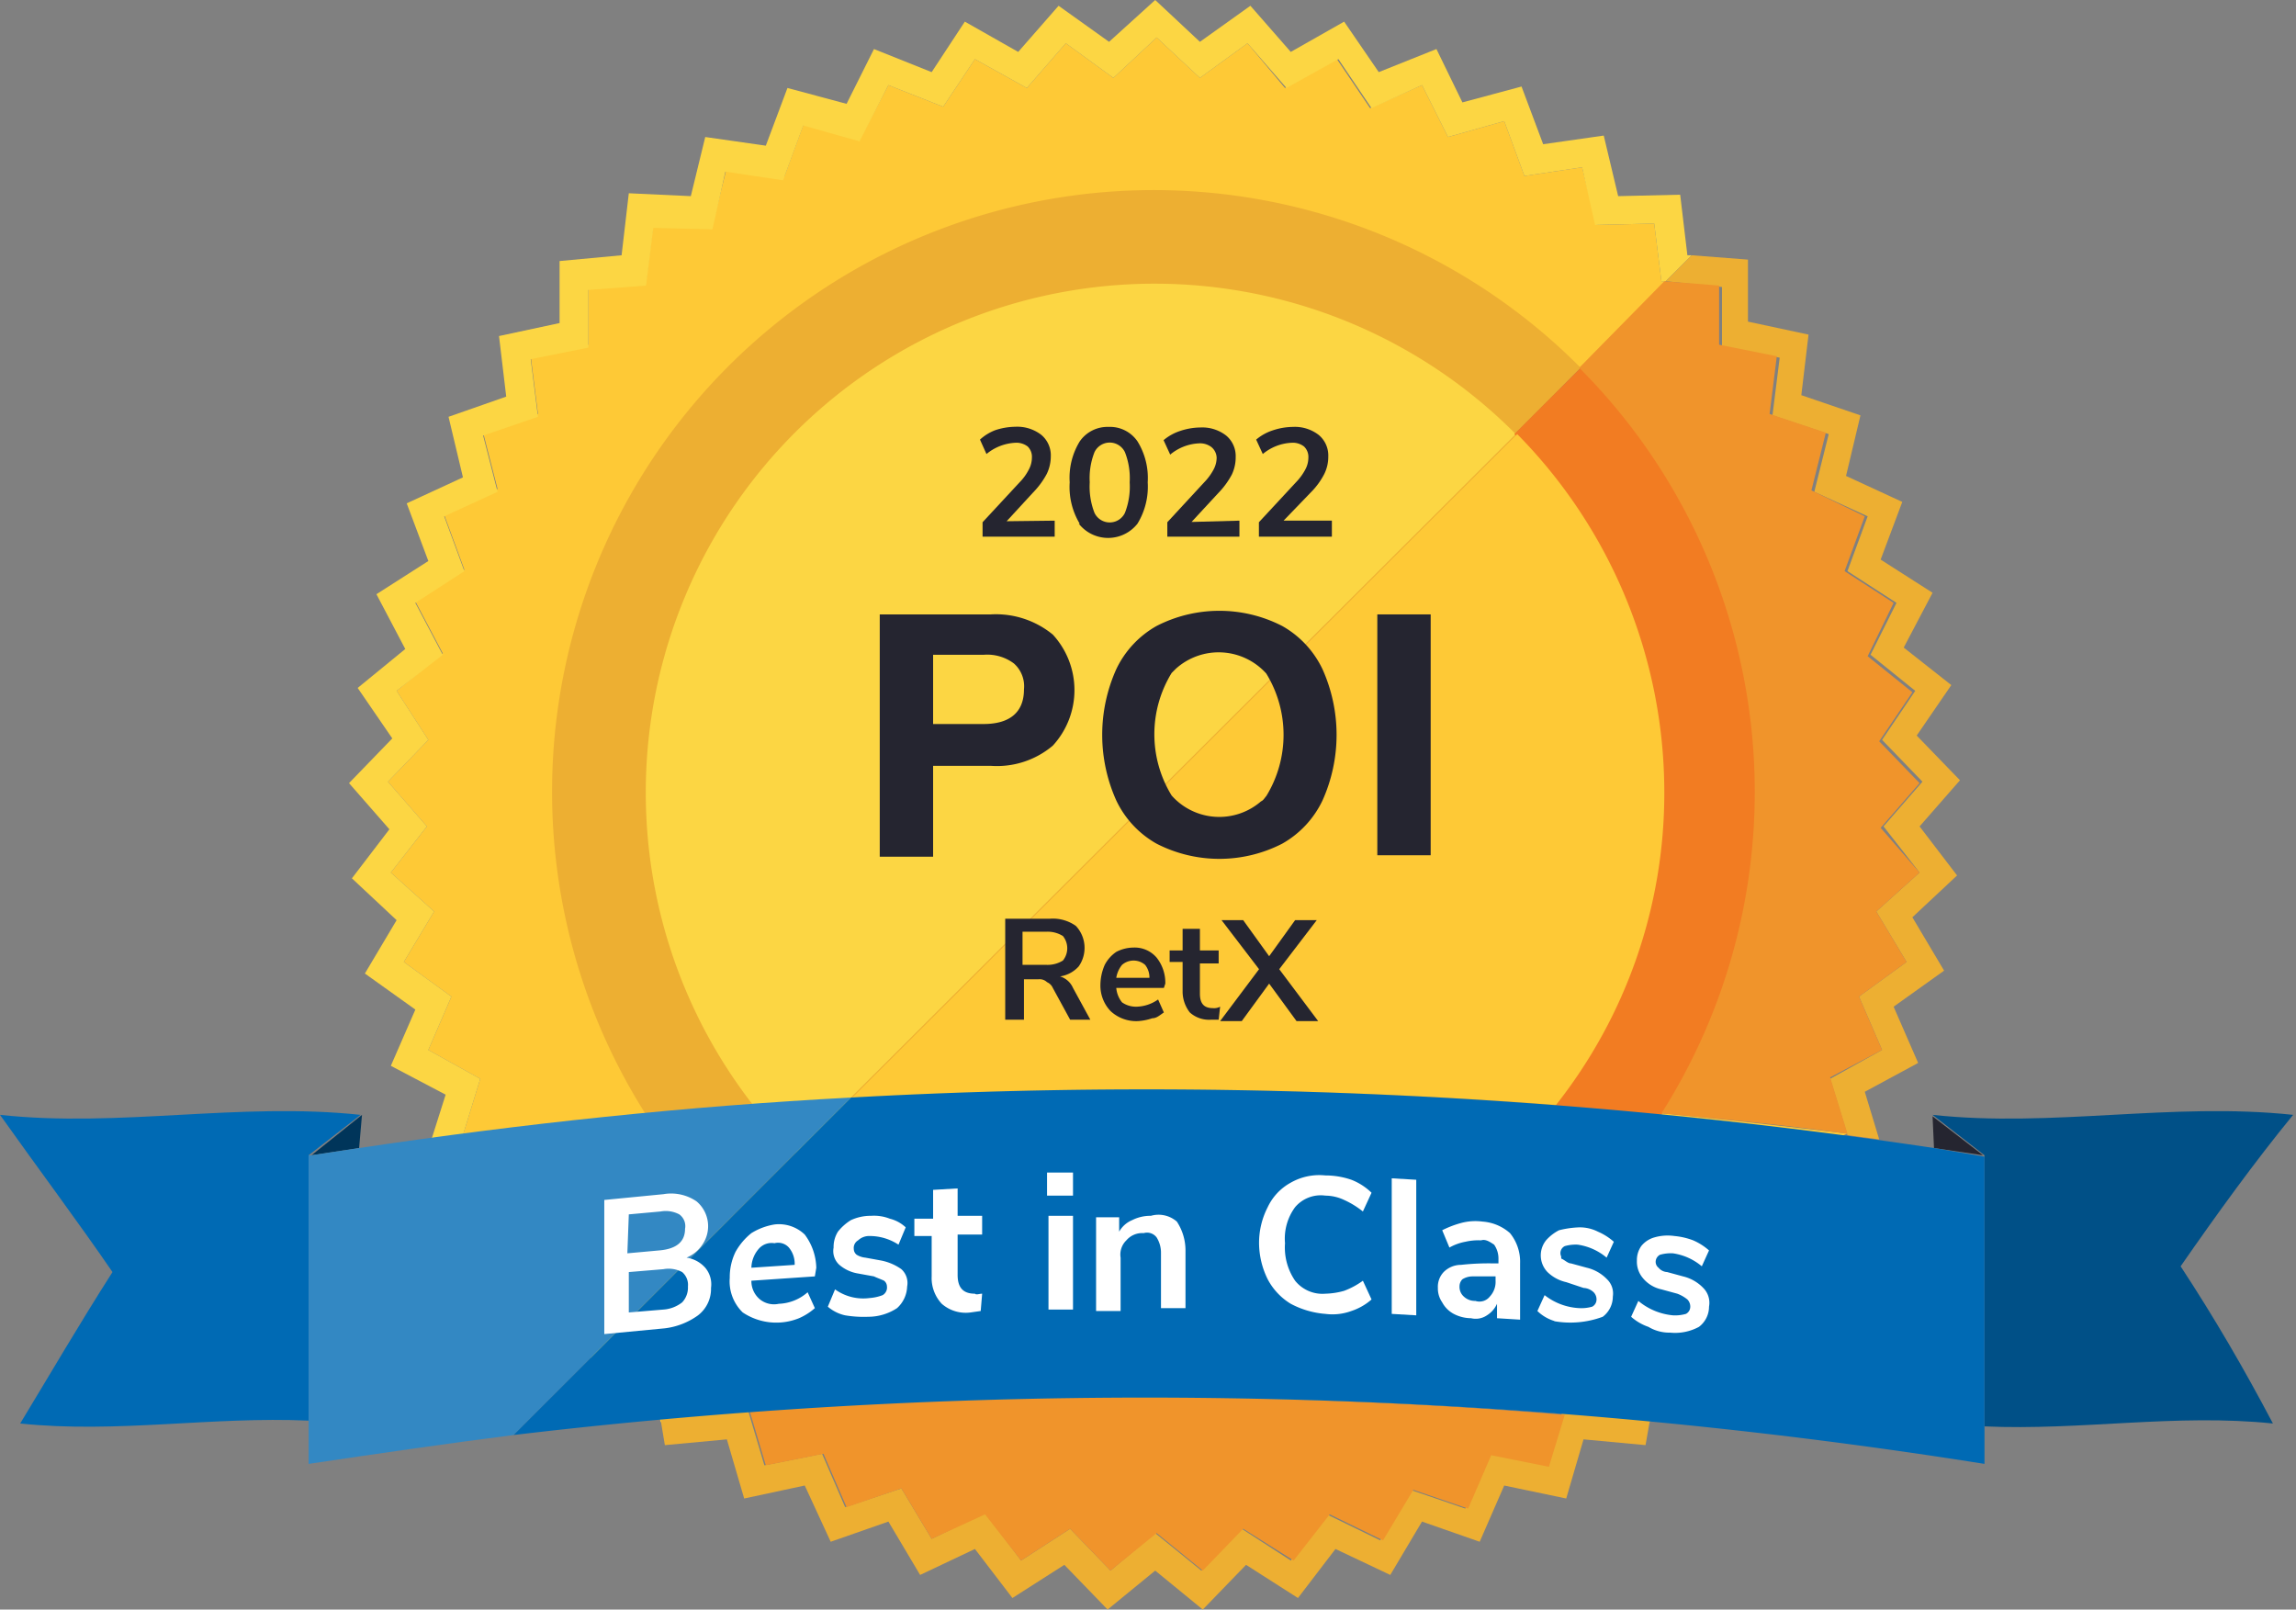
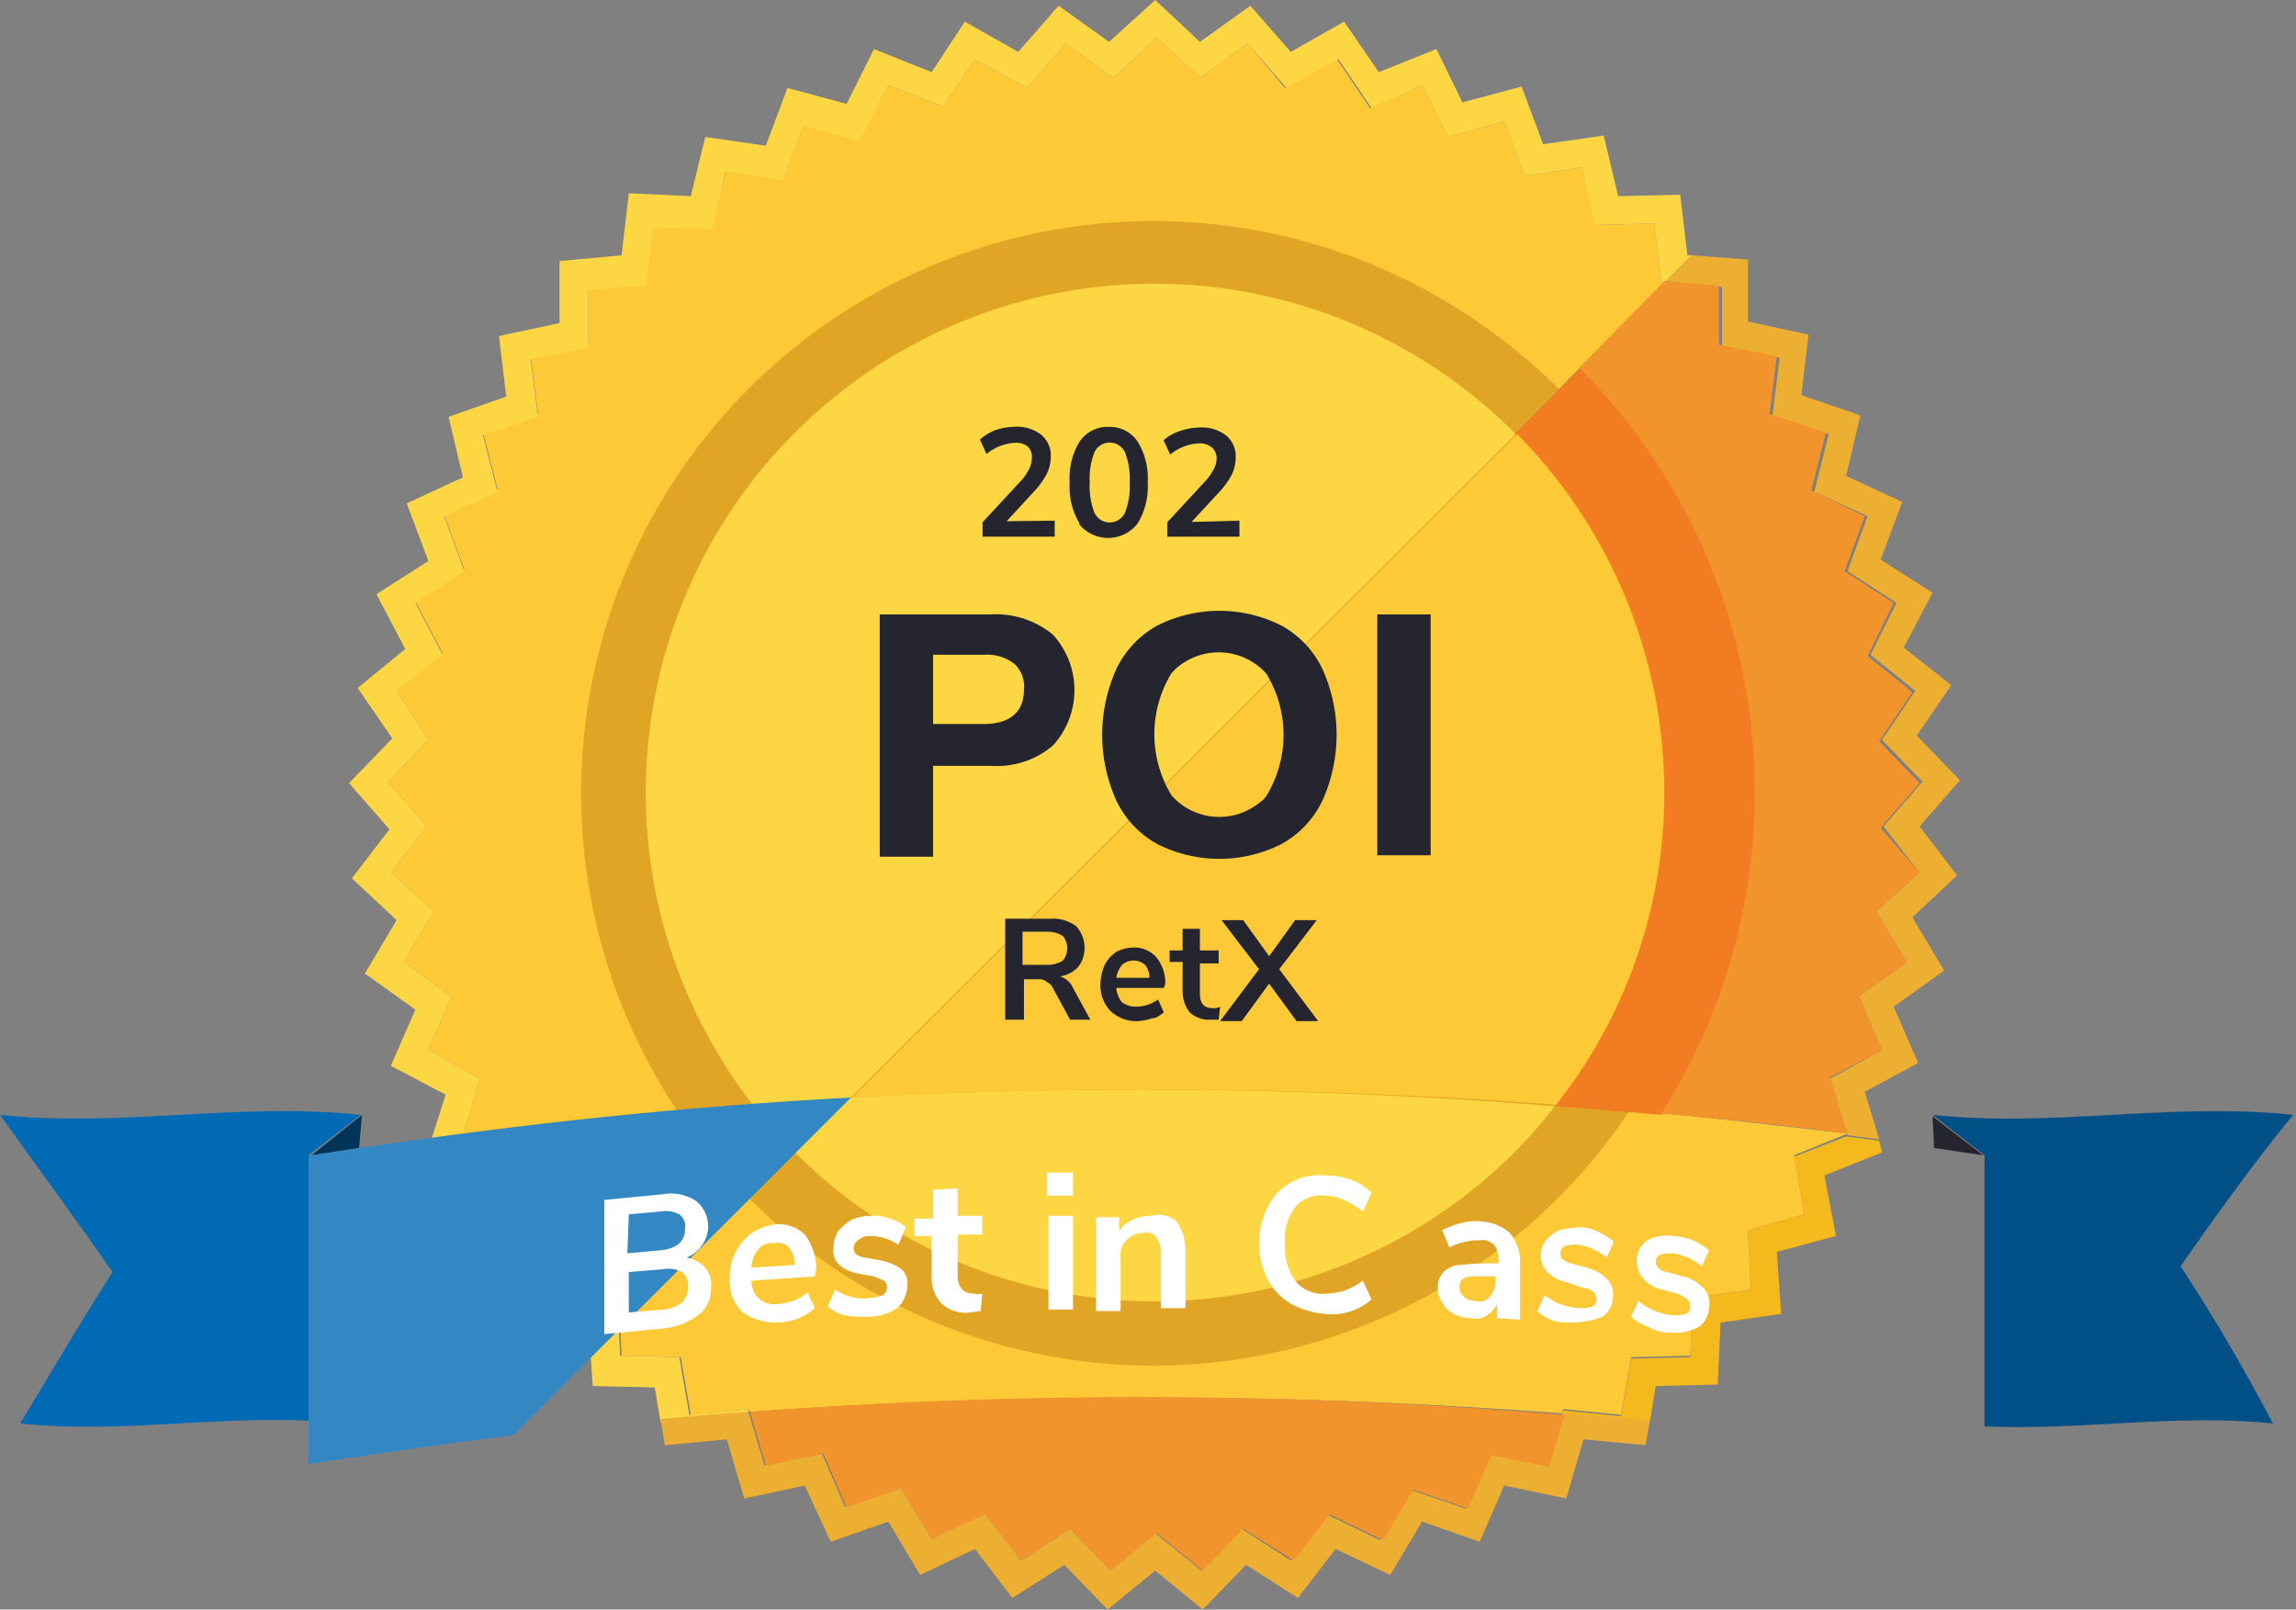
<svg xmlns="http://www.w3.org/2000/svg" width="159.2" height="111.6" viewBox="0 0 159.2 111.6">
  <rect x="0" y="0" width="159.2" height="111.6" fill="#808080" stroke="none" />
  <defs>
    <style>.cls-1{fill:#fec936;}.cls-2{fill:#e1a525;}.cls-3{fill:#edaf32;}.cls-4{fill:#005087;}.cls-5{fill:#00355a;}.cls-6{fill:#fcd643;}.cls-7{fill:none;}.cls-8{fill:#f4ba1d;}.cls-9{fill:#f0942b;}.cls-10{fill:#f27c22;}.cls-11{fill:#252530;}.cls-12{fill:#006ab4;}.cls-13{fill:#3388c3;}.cls-14{fill:#fff;}</style>
  </defs>
  <g id="Layer_2" data-name="Layer 2">
    <g id="Layer_4" data-name="Layer 4">
      <path class="cls-1" d="M125.1,84.2l-3.9,1.1.2,4.1-4,.6-.2,4-4.1.1-.7,4-4-.4-.1.3A377.87,377.87,0,0,0,52,97.9l-.1-.2-4,.4-.7-4L43.1,94l-.2-4-4-.6.3-4.1-3.9-1.1.7-4-3.9-1.5,1.2-3.9-3.6-2,1.6-3.7L28,66.7l2.1-3.5-3-2.7,2.5-3.2-2.7-3.1,2.8-2.9-2.2-3.4,3.2-2.6-1.9-3.6,3.4-2.2-1.4-3.8,3.7-1.8-1-3.9,3.8-1.3-.5-4,4-.8v-4l4-.4.5-4,4.1.1,1-4,4,.6,1.4-3.8,3.9,1.1,1.9-3.6,3.8,1.5,2.2-3.3,3.6,2L73.9,3l3.3,2.4,3-2.8,3,2.8L86.5,3l2.6,3.1,3.6-2L95,7.5l3.6-1.6,1.8,3.6,3.9-1.1,1.4,3.8,4-.6,1,4,4-.1.5,4h.3L105.1,30a35.39,35.39,0,0,1,2.8,46.6c1.7.1,3.4.3,5.1.4.8.1,1.6.1,2.3.2,4.3.4,8.5.9,12.8,1.4l-3.7,1.5Z" />
      <path class="cls-2" d="M107.9,76.6c1.7.1,3.4.3,5.1.4a39.68,39.68,0,1,1-11-55l0,0a39.65,39.65,0,0,1,6.12,5l-3.1,3.1A35.25,35.25,0,0,1,107.9,76.6Z" />
-       <path class="cls-3" d="M107.9,76.6A35.16,35.16,0,0,0,105.1,30l4.5-4.5a41.72,41.72,0,1,0-.2,59h0a44.62,44.62,0,0,0,5.8-7.2l-2.3-.2C111.2,76.9,109.6,76.7,107.9,76.6Z" />
      <path class="cls-4" d="M24.9,79.6h0l-3.3.5Z" />
      <path class="cls-5" d="M24.9,79.6l.2-2.3Z" />
      <path class="cls-5" d="M21.6,80.1l3.3-.5.2-2.3Z" />
      <path class="cls-6" d="M59,76.1l46.1-46a35.28,35.28,0,1,0-.2,49.9h0a31.41,31.41,0,0,0,2.9-3.3A361.26,361.26,0,0,0,59,76.1Z" />
      <path class="cls-6" d="M51.9,97.7l-4.1.4-.7-4L43,94l-.2-4-4-.6.3-4-3.9-1.1.7-4-3.8-1.6,1.2-3.9-3.6-2,1.6-3.7L28,66.7l2.1-3.5-3-2.7,2.5-3.2-2.7-3.1,2.8-2.9-2.2-3.4,3.2-2.5-1.9-3.6,3.4-2.2-1.4-3.8,3.7-1.7-1-3.9,3.8-1.3-.5-4,4-.8v-4l4-.3.5-4,4.1.1.9-4,4,.6,1.4-3.8,3.9,1.1,2-3.9,3.8,1.5,2.2-3.3,3.6,2L73.9,3l3.3,2.4,3-2.8,3,2.8L86.5,3l2.7,3.1,3.6-2,2.3,3.4,3.5-1.6,1.8,3.6,3.9-1.1,1.4,3.8,4-.6.9,4,4.1-.1.5,4h.3l1.8-1.8H117l-.5-4.2-4.3.1-1-4.2L107,10l-1.5-4-4.1,1.1L99.6,3.4,95.6,5,93.2,1.5,89.5,3.6,86.7.4,83.2,2.9,80.1,0,76.9,2.9,73.4.4,70.6,3.6,66.9,1.5,64.6,5l-4-1.6L58.7,7.2,54.6,6.1l-1.5,4-4.2-.6-1,4.1-4.3-.2-.5,4.3-4.3.4v4.3l-4.2.9.5,4.2-4,1.4,1,4.2-3.9,1.8,1.5,4-3.6,2.3,2,3.8-3.3,2.7,2.4,3.5-3,3.1L27,57.5l-2.6,3.4,3.1,2.9-2.2,3.7L28.8,70l-1.7,3.9,3.8,2L29.6,80l4,1.6-.8,4.2,4.1,1.1-.3,4.3,4.2.6.3,4.3,4.3.1.4,2.4c2-.2,4-.3,6.1-.5Z" />
-       <path class="cls-7" d="M126.6,81.4l.8,4.2-4.1,1.1.3,4.3-4.2.6-.2,4.3-4.3.1-.4,2.6c7.8.7,15.5,1.7,23.3,2.9V98.9c6.7.3,13.3-.9,20-.2-2-3.8-4.1-7.4-6.4-10.9,2.5-3.6,5.1-7.2,7.8-10.5-8.3-.9-16.7.9-25,0l.1,2.2c-1.3-.2-2.5-.4-3.8-.5l.3.8Z" />
      <path class="cls-8" d="M124.4,80.2l.7,4-3.9,1.1.2,4.1-4,.6-.2,4.1-4.1.1-.7,4-4-.4-.1.3c2,.2,4,.3,6.1.5l.4-2.5,4.3-.1.2-4.3,4.2-.6-.3-4.3,4.1-1.1-.8-4.2,4-1.6-.2-.8-2.3-.3Z" />
      <path class="cls-3" d="M50.4,99.8l1.2,4.1,4.2-.9,1.8,3.9,4-1.4,2.2,3.7,3.8-1.8,2.6,3.4,3.6-2.3,3,3.1,3.3-2.7,3.3,2.7,3-3.1,3.6,2.3,2.6-3.4,3.8,1.8,2.2-3.7,4,1.4,1.7-3.9,4.3.9,1.2-4.1,4.3.4.3-1.7c-2-.2-4-.4-6.1-.5l-1.1,3.6-4-.8-1.6,3.8-3.8-1.3-2.1,3.5L92,105l-2.5,3.2L86.1,106l-2.8,2.9-3.2-2.6L77,108.9,74.2,106l-3.4,2.2-2.5-3.3-3.7,1.8-2.1-3.5-3.9,1.3L57,100.8l-4,.8-1.1-3.7c-2,.1-4,.3-6.1.5l.3,1.8Z" />
      <path class="cls-3" d="M119.4,19.9V24l4,.8-.5,4,3.9,1.3-1,4,3.7,1.7-1.4,3.8,3.4,2.2-1.8,3.6,3.1,2.5-2.3,3.4,2.8,2.9-2.7,3.1,2.5,3.2-3,2.7,2.1,3.5-3.3,2.4,1.6,3.7-3.6,2,1.2,3.9H128l2.3.3-1-3.3,3.7-2-1.7-3.9,3.5-2.5-2.2-3.7,3.1-2.9-2.6-3.4,2.8-3.2-3-3.1,2.4-3.5L132,44.9l2-3.8-3.6-2.3,1.5-4L128,33l1-4.2-4.1-1.4.5-4.2-4.2-.9V18l-3.9-.3-1.8,1.8Z" />
      <path class="cls-9" d="M52,97.9l1.1,3.7,4-.8,1.6,3.7,3.8-1.3,2.1,3.5,3.7-1.7,2.5,3.2,3.4-2.2,2.8,2.9,3.2-2.6,3.2,2.6,2.8-2.9,3.5,2.2,2.5-3.2,3.7,1.8,2.1-3.5,3.8,1.3,1.6-3.7,4,.8,1.1-3.6A355.26,355.26,0,0,0,52,97.9Z" />
      <path class="cls-10" d="M109.6,25.5,108.1,27,105,30.1a35.39,35.39,0,0,1,2.8,46.6c1.7.1,3.4.3,5.1.4l2.3.2A41.59,41.59,0,0,0,109.6,25.5Z" />
      <path class="cls-9" d="M133.1,60.5l-3,2.7,2.1,3.5-3.3,2.4,1.6,3.7-3.6,1.9,1.2,3.9H128c-4.2-.6-8.5-1-12.8-1.4a41.62,41.62,0,0,0-5.7-51.7l5.9-6,3.8.3v4.1l4,.8-.5,4,3.9,1.3-1,4,3.7,1.8-1.4,3.8,3.4,2.2-1.8,3.7,3.1,2.5-2.3,3.4,2.8,2.9-2.7,3.1Z" />
      <path class="cls-1" d="M115.4,54.9a34.87,34.87,0,0,1-7.5,21.7,378.42,378.42,0,0,0-48.8-.5l46.1-46A35.37,35.37,0,0,1,115.4,54.9Z" />
      <path class="cls-4" d="M137.6,80.1V98.9c6.7.3,13.3-.9,20-.2-2-3.8-4.1-7.4-6.4-10.9,2.5-3.6,5.1-7.2,7.8-10.5-8.4-.9-16.7.9-25,0l3.6,2.8Z" />
      <path class="cls-11" d="M134,77.4l.1,2.2h0Z" />
      <path class="cls-11" d="M137.5,80.1,134,77.4l.1,2.2Z" />
-       <path class="cls-12" d="M134.1,79.6h0A369.26,369.26,0,0,0,59,76.1L35.6,99.5a370.77,370.77,0,0,1,102,2V80.2Z" />
      <path class="cls-11" d="M137.5,80.1l-3.4-.5h0Z" />
      <path class="cls-12" d="M21.4,80.1h0L25,77.3c-8.4-.9-16.7.9-25,0,2.7,3.8,5.4,7.4,7.8,10.9-2.3,3.6-4.4,7.2-6.4,10.5,6.7.7,13.3-.5,20-.2Z" />
      <path class="cls-13" d="M24.9,79.6l-3.3.5h-.2v21.4c4.7-.7,9.5-1.4,14.2-2L59,76.1C47.6,76.7,36.3,77.9,24.9,79.6Z" />
      <path class="cls-11" d="M61,42.6h7.7A6.22,6.22,0,0,1,73,44a5.69,5.69,0,0,1,0,7.7,6,6,0,0,1-4.3,1.4h-4v6.3H61Zm7.2,7.6c1.8,0,2.8-.8,2.8-2.4a2.11,2.11,0,0,0-.7-1.8,3.09,3.09,0,0,0-2.1-.6H64.7v4.8Z" />
      <path class="cls-11" d="M80.2,58.5a6.77,6.77,0,0,1-2.8-3,11.1,11.1,0,0,1,0-9.1,6.77,6.77,0,0,1,2.8-3,9.54,9.54,0,0,1,8.7,0,6.77,6.77,0,0,1,2.8,3,11.1,11.1,0,0,1,0,9.1,6.77,6.77,0,0,1-2.8,3A9.54,9.54,0,0,1,80.2,58.5Zm7.6-3.3a8.13,8.13,0,0,0,0-8.5,4.44,4.44,0,0,0-6.26-.34h0l-.3.3a8.13,8.13,0,0,0,0,8.5,4.42,4.42,0,0,0,6.2.4C87.6,55.5,87.7,55.3,87.8,55.2Z" />
      <path class="cls-11" d="M95.5,59.3V42.6h3.7V59.3Z" />
      <path class="cls-11" d="M75.6,70.7H74.2L73,68.5a.78.78,0,0,0-.4-.4.74.74,0,0,0-.6-.2H71v2.8H69.7v-7h3.1a2.75,2.75,0,0,1,1.8.5,2.23,2.23,0,0,1,.2,2.8,2.15,2.15,0,0,1-1.3.7,1.43,1.43,0,0,1,.9.8Zm-1.9-4.1a1.35,1.35,0,0,0,0-1.7,2,2,0,0,0-1.1-.3H70.9v2.3h1.7A2,2,0,0,0,73.7,66.6Z" />
      <path class="cls-11" d="M80.7,68.5H77.4a1.84,1.84,0,0,0,.4,1,1.68,1.68,0,0,0,1,.3,2.69,2.69,0,0,0,1.5-.5l.4.9c-.3.2-.5.4-.8.4a3.78,3.78,0,0,1-1,.2,2.61,2.61,0,0,1-1.9-.7,2.56,2.56,0,0,1-.7-1.8,3.56,3.56,0,0,1,.3-1.4,2.47,2.47,0,0,1,.8-.9,2.63,2.63,0,0,1,1.2-.3,2,2,0,0,1,1.6.7,2.79,2.79,0,0,1,.6,1.8Zm-2.9-1.6a1.88,1.88,0,0,0-.4.9h2.3a1.4,1.4,0,0,0-.3-.9A1.22,1.22,0,0,0,77.8,66.9Z" />
      <path class="cls-11" d="M84.6,69.8l-.1.9H84a2,2,0,0,1-1.5-.5,2.37,2.37,0,0,1-.5-1.4V66.7h-.9v-.8H82V64.4h1.2v1.5h1.3v.9H83.2v2.1c0,.7.3,1,.9,1A.87.87,0,0,0,84.6,69.8Z" />
      <path class="cls-11" d="M88.7,67.2l2.7,3.6H89.9L88,68.2l-1.9,2.6H84.6l2.7-3.6-2.6-3.4h1.5L88,66.3l1.8-2.5h1.5Z" />
      <path class="cls-14" d="M48.9,87.9a1.78,1.78,0,0,1,.4,1.4,2.31,2.31,0,0,1-.9,1.9,4.94,4.94,0,0,1-2.3.9l-4.2.4V83.2l4.1-.4a3.12,3.12,0,0,1,2.3.5,2.25,2.25,0,0,1,.4,3,2.42,2.42,0,0,1-1.1.9A2.15,2.15,0,0,1,48.9,87.9Zm-5.4-1,2.2-.2q1.8-.15,1.8-1.5a1,1,0,0,0-.4-1,2,2,0,0,0-1.3-.2l-2.2.2Zm3.8,3.4a1.49,1.49,0,0,0,.4-1.1,1.16,1.16,0,0,0-.4-1A2,2,0,0,0,46,88l-2.4.2V91l2.4-.2A2.37,2.37,0,0,0,47.3,90.3Z" />
      <path class="cls-14" d="M56.5,88.5l-4.4.3a1.64,1.64,0,0,0,.6,1.3,1.56,1.56,0,0,0,1.3.3,3.2,3.2,0,0,0,2-.8l.5,1.1a4.11,4.11,0,0,1-1.1.7,4.19,4.19,0,0,1-3.9-.4,3,3,0,0,1-.9-2.4,4,4,0,0,1,.4-1.8,4.43,4.43,0,0,1,1.1-1.3,4.37,4.37,0,0,1,1.6-.6,2.58,2.58,0,0,1,2.1.7,4,4,0,0,1,.8,2.3Zm-3.9-1.9a2.06,2.06,0,0,0-.5,1.3l3-.2a1.75,1.75,0,0,0-.4-1.2,1,1,0,0,0-1-.3A1.18,1.18,0,0,0,52.6,86.6Z" />
      <path class="cls-14" d="M58.6,91.2a2.73,2.73,0,0,1-1.2-.6l.5-1.2a3.35,3.35,0,0,0,2.4.6,3.09,3.09,0,0,0,.9-.2.61.61,0,0,0,.3-.6.52.52,0,0,0-.2-.4c-.2-.1-.5-.2-.7-.3l-1.1-.2a2.64,2.64,0,0,1-1.3-.6,1.29,1.29,0,0,1-.4-1.2,2,2,0,0,1,.3-1.1,3.43,3.43,0,0,1,.9-.8,3.24,3.24,0,0,1,1.4-.3,3,3,0,0,1,1.3.2,2.48,2.48,0,0,1,1.1.6l-.5,1.2a3.64,3.64,0,0,0-2-.6,1.12,1.12,0,0,0-.8.3.61.61,0,0,0-.3.6.52.52,0,0,0,.2.4,1.42,1.42,0,0,0,.6.2l1.1.2a3.63,3.63,0,0,1,1.4.6,1.29,1.29,0,0,1,.4,1.2,2.11,2.11,0,0,1-.7,1.5,3.64,3.64,0,0,1-2,.6A7.78,7.78,0,0,1,58.6,91.2Z" />
      <path class="cls-14" d="M68.1,89.7,68,90.9l-.7.1a2.52,2.52,0,0,1-2-.6,2.61,2.61,0,0,1-.7-1.9V85.7H63.4V84.5h1.3v-2l1.7-.1v1.9h1.7v1.3H66.4v2.8c0,.9.4,1.3,1.2,1.3C67.7,89.8,67.9,89.7,68.1,89.7Z" />
      <path class="cls-14" d="M72.6,81.3h1.8v1.6H72.6Zm.1,9.5V84.3h1.7v6.5Z" />
      <path class="cls-14" d="M81.6,84.7a3.64,3.64,0,0,1,.6,2v4H80.5V86.9a2,2,0,0,0-.3-1.1.83.83,0,0,0-.9-.3,1.44,1.44,0,0,0-1.2.5,1.37,1.37,0,0,0-.4,1.2v3.7H76V84.4h1.6v1a1.85,1.85,0,0,1,.9-.8,2.79,2.79,0,0,1,1.3-.3A1.93,1.93,0,0,1,81.6,84.7Z" />
      <path class="cls-14" d="M89.5,90.4a4.36,4.36,0,0,1-1.6-1.7,5.72,5.72,0,0,1-.6-2.5,5.42,5.42,0,0,1,.6-2.5A3.76,3.76,0,0,1,89.5,82a4,4,0,0,1,2.4-.5,5.53,5.53,0,0,1,1.8.3,4.15,4.15,0,0,1,1.4.9L94.5,84a6,6,0,0,0-1.3-.8,3.09,3.09,0,0,0-1.3-.3,2.33,2.33,0,0,0-2.1.8,3.67,3.67,0,0,0-.7,2.5,4.07,4.07,0,0,0,.7,2.6,2.43,2.43,0,0,0,2.1.9,5.18,5.18,0,0,0,1.3-.2,5.44,5.44,0,0,0,1.3-.7l.6,1.3a4,4,0,0,1-1.4.8,3.8,3.8,0,0,1-1.8.2A6.11,6.11,0,0,1,89.5,90.4Z" />
-       <path class="cls-14" d="M96.5,91.1V81.7l1.7.1v9.4Z" />
      <path class="cls-14" d="M104.7,85.5a3.14,3.14,0,0,1,.7,2.1v3.9l-1.6-.1v-1a1.81,1.81,0,0,1-.7.8,1.38,1.38,0,0,1-1.1.2,2.63,2.63,0,0,1-1.2-.3,1.93,1.93,0,0,1-.8-.8,1.68,1.68,0,0,1-.3-1,1.49,1.49,0,0,1,.4-1.1,1.7,1.7,0,0,1,1.2-.5,17.63,17.63,0,0,1,2.3-.1h.3v-.3a1.68,1.68,0,0,0-.3-1c-.3-.2-.6-.4-.9-.3a4.07,4.07,0,0,0-1.1.1,3.54,3.54,0,0,0-1.1.4l-.5-1.2a6.84,6.84,0,0,1,1.3-.5,3.8,3.8,0,0,1,1.5-.1A3.21,3.21,0,0,1,104.7,85.5Zm-1.4,4.4a1.49,1.49,0,0,0,.4-1.1v-.3h-1.6a1.32,1.32,0,0,0-.7.2.7.7,0,0,0-.2.5.89.89,0,0,0,.3.7,1.12,1.12,0,0,0,.8.3.91.91,0,0,0,1-.3Z" />
      <path class="cls-14" d="M107.8,91.6a2.86,2.86,0,0,1-1.2-.7l.5-1.1a4.22,4.22,0,0,0,2.4.9,2.74,2.74,0,0,0,.9-.1.56.56,0,0,0,.3-.5.7.7,0,0,0-.2-.5,1.09,1.09,0,0,0-.7-.3l-1.2-.4a2.71,2.71,0,0,1-1.3-.7,1.67,1.67,0,0,1-.1-2.2,3.08,3.08,0,0,1,.9-.7,6.66,6.66,0,0,1,1.4-.2,2.79,2.79,0,0,1,1.3.3,4.11,4.11,0,0,1,1.1.7l-.5,1.1a4,4,0,0,0-2-.9,2.74,2.74,0,0,0-.9.1.54.54,0,0,0-.25.72v.08h0a.09.09,0,0,0,.08.1h0c.2.1.4.3.6.3l1.1.3a2.86,2.86,0,0,1,1.4.8,1.37,1.37,0,0,1,.4,1.2,1.75,1.75,0,0,1-.7,1.4,6.46,6.46,0,0,1-3.4.3Z" />
      <path class="cls-14" d="M114.3,92a3.54,3.54,0,0,1-1.2-.7l.5-1.1a4.36,4.36,0,0,0,2.4,1,2.74,2.74,0,0,0,.9-.1.56.56,0,0,0,.3-.5.7.7,0,0,0-.2-.5,2.44,2.44,0,0,0-.7-.4l-1.1-.3a2.29,2.29,0,0,1-1.3-.8,1.75,1.75,0,0,1-.4-1.2,1.68,1.68,0,0,1,.3-1,1.78,1.78,0,0,1,.9-.6,3.31,3.31,0,0,1,1.4-.1,4.91,4.91,0,0,1,1.3.3,4.11,4.11,0,0,1,1.1.7l-.5,1.1a4,4,0,0,0-2-.9,2.74,2.74,0,0,0-.9.1.56.56,0,0,0-.3.5.52.52,0,0,0,.2.4.83.83,0,0,0,.6.3l1.1.3a2.86,2.86,0,0,1,1.4.8,1.46,1.46,0,0,1,.4,1.3,1.75,1.75,0,0,1-.7,1.4,3.48,3.48,0,0,1-2,.4A2.81,2.81,0,0,1,114.3,92Z" />
      <path class="cls-11" d="M73.13,36.1v1.11h-5v-1l2.56-2.76a3.58,3.58,0,0,0,.65-.9,1.75,1.75,0,0,0,.21-.81,1,1,0,0,0-.29-.78,1.28,1.28,0,0,0-.86-.26,3.4,3.4,0,0,0-2,.78l-.45-1A3.36,3.36,0,0,1,69,29.83a4.58,4.58,0,0,1,1.4-.24,2.73,2.73,0,0,1,1.8.56,1.85,1.85,0,0,1,.66,1.49,2.8,2.8,0,0,1-.28,1.22,5.64,5.64,0,0,1-.94,1.28l-1.84,2Z" />
      <path class="cls-11" d="M74.87,36.32a4.94,4.94,0,0,1-.7-2.88,4.82,4.82,0,0,1,.7-2.84,2.34,2.34,0,0,1,2-1,2.31,2.31,0,0,1,2,1,4.82,4.82,0,0,1,.71,2.84,4.92,4.92,0,0,1-.71,2.87,2.59,2.59,0,0,1-4.07,0ZM78,35.56a5,5,0,0,0,.33-2.12A4.92,4.92,0,0,0,78,31.35a1.17,1.17,0,0,0-2.11,0,4.92,4.92,0,0,0-.33,2.09,5,5,0,0,0,.33,2.12,1.17,1.17,0,0,0,2.11,0Z" />
      <path class="cls-11" d="M85.94,36.1v1.11h-5v-1l2.55-2.76a3.93,3.93,0,0,0,.66-.9,1.75,1.75,0,0,0,.21-.81A1,1,0,0,0,84,31a1.3,1.3,0,0,0-.86-.26,3.35,3.35,0,0,0-2,.78l-.46-1a3.42,3.42,0,0,1,1.15-.64,4.53,4.53,0,0,1,1.4-.24,2.7,2.7,0,0,1,1.79.56,1.85,1.85,0,0,1,.66,1.49,2.79,2.79,0,0,1-.27,1.22,5.64,5.64,0,0,1-.94,1.28l-1.85,2Z" />
-       <path class="cls-11" d="M92.35,36.1v1.11H87.29v-1l2.56-2.76a3.93,3.93,0,0,0,.66-.9,1.75,1.75,0,0,0,.21-.81,1,1,0,0,0-.3-.78,1.26,1.26,0,0,0-.86-.26,3.35,3.35,0,0,0-2,.78l-.46-1a3.42,3.42,0,0,1,1.15-.64,4.53,4.53,0,0,1,1.4-.24,2.7,2.7,0,0,1,1.79.56,1.85,1.85,0,0,1,.66,1.49,2.67,2.67,0,0,1-.28,1.22,5.09,5.09,0,0,1-.94,1.28L89,36.1Z" />
    </g>
  </g>
</svg>